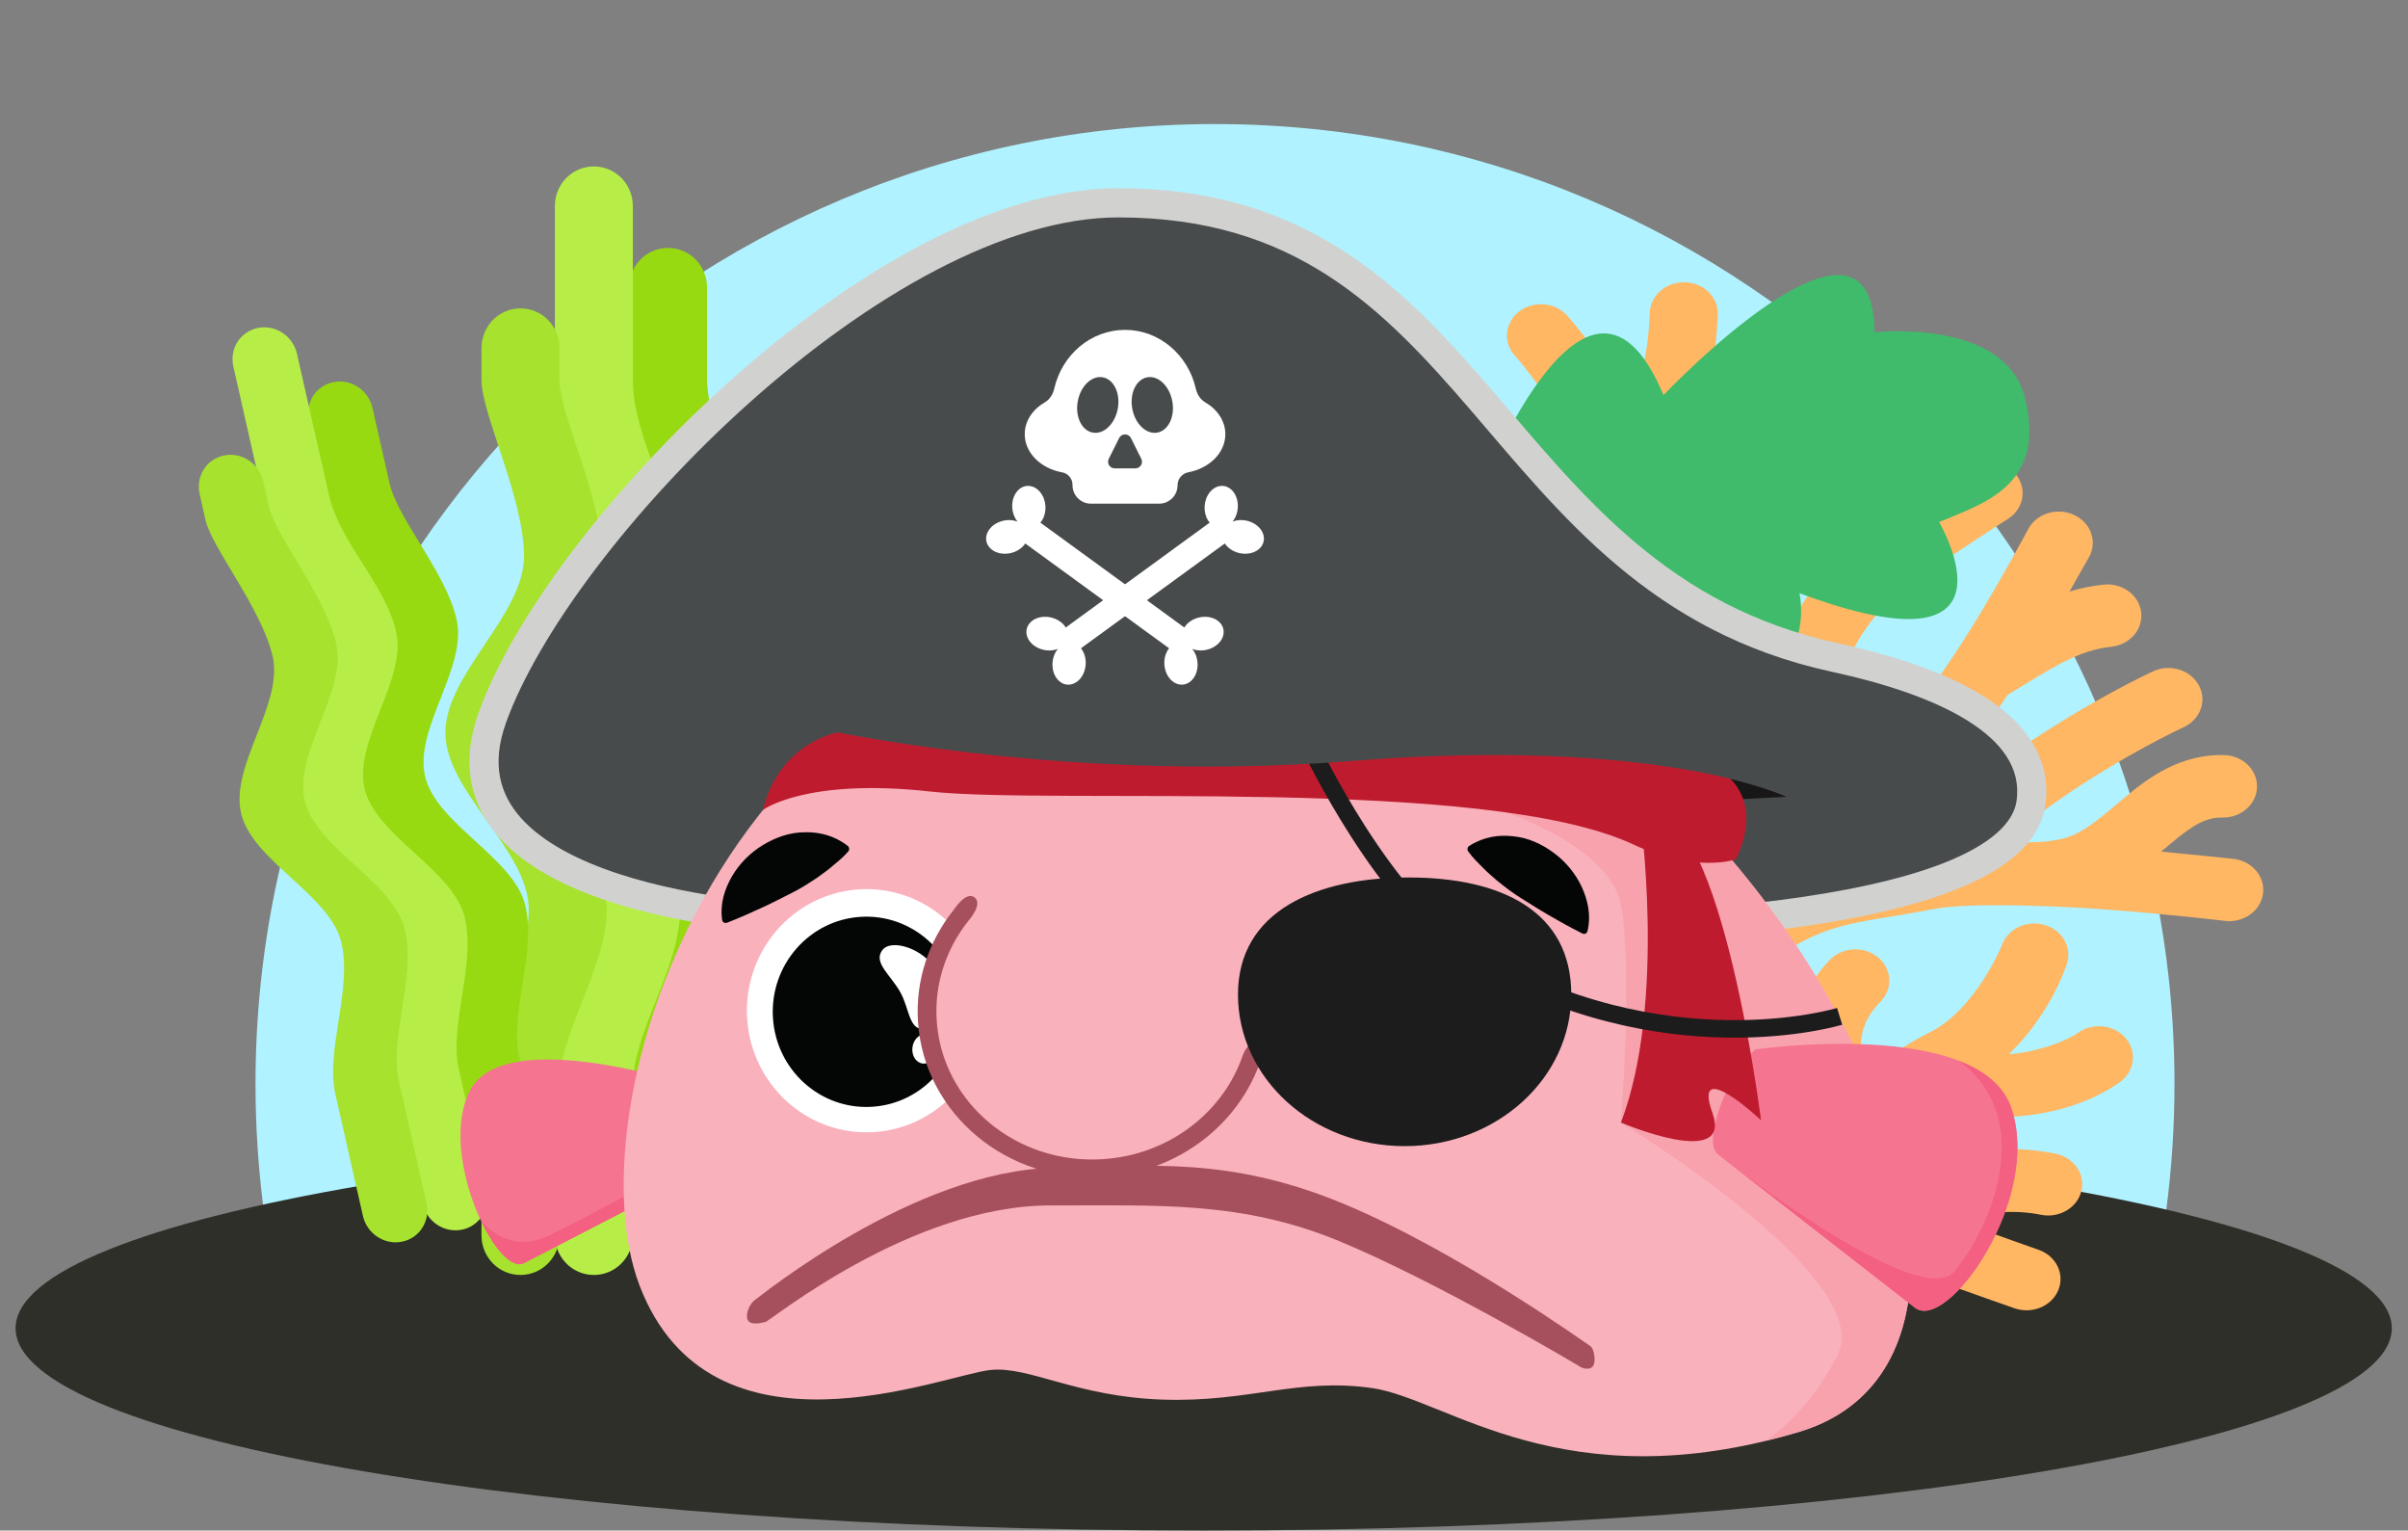
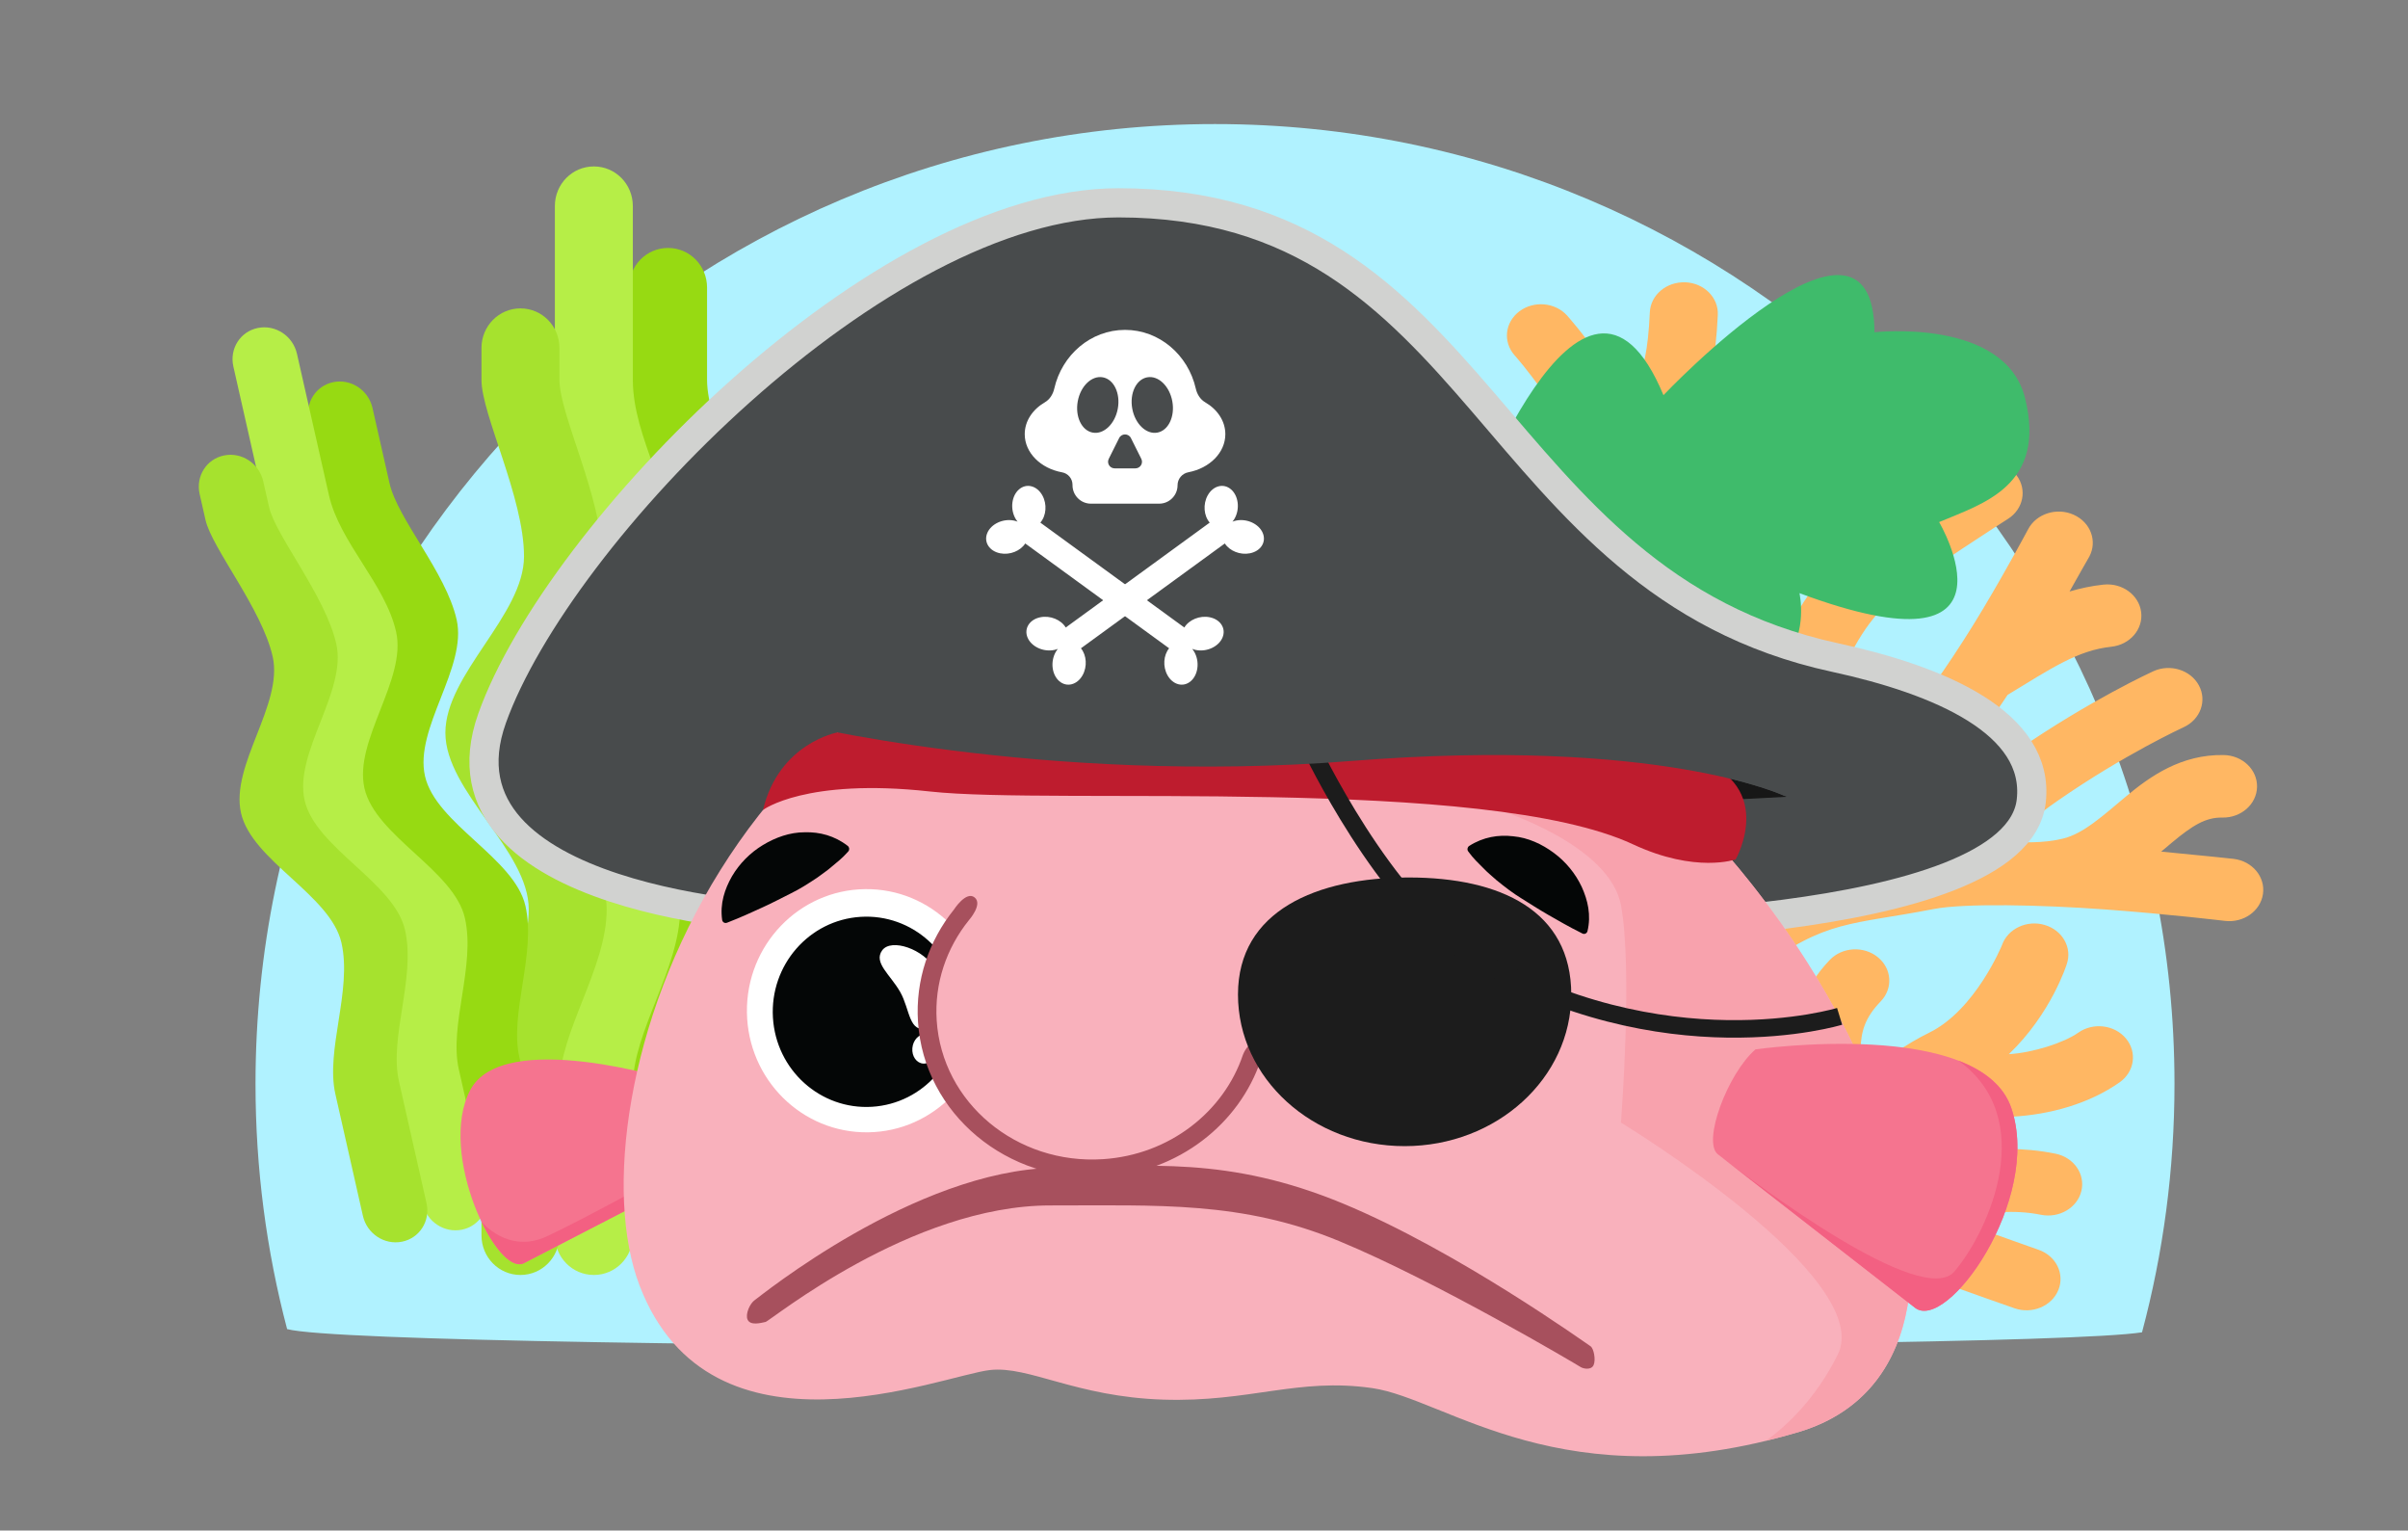
<svg xmlns="http://www.w3.org/2000/svg" xmlns:ns1="http://sodipodi.sourceforge.net/DTD/sodipodi-0.dtd" xmlns:ns2="http://www.inkscape.org/namespaces/inkscape" version="1.1" id="svg2" xml:space="preserve" width="549.987" height="349.467" viewBox="0 0 549.987 349.467" ns1:docname="Blobpirate.svg" ns2:version="1.2 (dc2aeda, 2022-05-15)">
  <rect x="0" y="0" width="549.987" height="349.467" fill="#808080" stroke="none" />
  <defs id="defs6" />
  <ns1:namedview pagecolor="#ffffff" bordercolor="#666666" borderopacity="1" objecttolerance="10" gridtolerance="10" guidetolerance="10" ns2:pageopacity="0" ns2:pageshadow="2" ns2:window-width="1785" ns2:window-height="794" id="namedview4" showgrid="false" ns2:zoom="0.44661907" ns2:cx="79.486082" ns2:cy="244.05586" ns2:window-x="1562" ns2:window-y="142" ns2:window-maximized="0" ns2:current-layer="g10" ns2:showpageshadow="0" ns2:pagecheckerboard="0" ns2:deskcolor="#d1d1d1" />
  <g id="g10" ns2:groupmode="layer" ns2:label="ink_ext_XXXXXX" transform="matrix(1.333,0,0,-1.333,0,349.467)">
    <path style="clip-rule:evenodd;fill:#b0f2ff;fill-opacity:1;fill-rule:evenodd;stroke-width:0.75;stroke-linecap:round;stroke-linejoin:round" ns2:connector-curvature="0" id="path975" d="m 43.78,76.514 c 0,90.796 73.606,164.402 164.402,164.402 90.797,0 164.402,-73.606 164.402,-164.402 0,-14.718 -1.934,-28.985 -5.562,-42.559 -21.616,-3.415 -303.044,-3.415 -317.826,0.55 -3.534,13.409 -5.416,27.489 -5.416,42.008 z" />
-     <path d="m 409.817,34.654 c 0,-19.139 -91.142,-34.654 -203.572,-34.654 -112.43,0 -203.572,15.515 -203.572,34.654 0,19.139 91.142,34.654 203.572,34.654 112.43,0 203.572,-15.515 203.572,-34.654" id="path1213" ns2:connector-curvature="0" style="clip-rule:evenodd;fill:#2e2f28;fill-rule:evenodd;stroke-width:0.75;stroke-linecap:round;stroke-linejoin:round;fill-opacity:1" />
    <g id="g985" transform="matrix(0.75,0,0,-0.75,-1.84,259.21)" style="clip-rule:evenodd;fill-rule:evenodd;stroke-linecap:round;stroke-linejoin:round">
      <path id="path979" style="fill:#97da12;fill-opacity:1;stroke-width:2.037" d="m 155.078,52.688 c 4.934,0 8.906,4.035 8.906,9.047 0,0 0,10.857 0,21.088 0,10.231 9.718,26.867 9.718,40.3 0,13.433 -17.964,26.867 -17.964,40.3 0,13.433 19.045,26.867 19.045,40.3 0,13.434 -10.799,27.888 -10.799,40.3 0,12.412 0,34.174 0,34.174 0,5.012 -3.972,9.047 -8.906,9.047 -4.934,0 -8.906,-4.035 -8.906,-9.047 0,0 0,-21.762 0,-34.174 0,-12.412 10.799,-26.867 10.799,-40.3 0,-13.433 -19.045,-26.867 -19.045,-40.3 0,-13.434 17.964,-26.867 17.964,-40.3 0,-13.433 -9.718,-30.069 -9.718,-40.3 0,-10.231 0,-21.088 0,-21.088 0,-5.012 3.972,-9.047 8.906,-9.047 z" ns1:nodetypes="sszzzzzssszzzzzss" />
      <path id="path981" style="fill:#b6ee47;fill-opacity:1;stroke-width:2.037" d="m 138.123,34.071 c 4.934,0 8.906,4.035 8.906,9.047 0,0 0,26.371 0,39.705 0,13.334 9.718,26.867 9.718,40.3 0,13.433 -17.964,26.867 -17.964,40.3 0,13.433 19.045,26.867 19.045,40.3 0,13.434 -10.799,27.888 -10.799,40.3 0,12.412 0,34.174 0,34.174 0,5.012 -3.972,9.047 -8.906,9.047 -4.934,0 -8.906,-4.035 -8.906,-9.047 0,0 0,-21.762 0,-34.174 0,-12.412 10.799,-26.867 10.799,-40.3 0,-13.433 -19.045,-26.867 -19.045,-40.3 0,-13.434 17.964,-26.867 17.964,-40.3 0,-13.433 -9.718,-26.966 -9.718,-40.3 0,-13.334 0,-39.705 0,-39.705 0,-5.012 3.972,-9.047 8.906,-9.047 z" ns1:nodetypes="sszzzzzssszzzzzss" />
      <path id="path983" style="fill:#a6e22e;fill-opacity:1;stroke-width:2.037" d="m 121.356,66.491 c 4.934,0 8.906,4.035 8.906,9.047 0,0 0,-0.646 0,7.285 0,7.931 9.718,26.867 9.718,40.3 0,13.433 -17.964,26.867 -17.964,40.3 0,13.433 19.045,26.867 19.045,40.3 0,13.434 -10.799,27.888 -10.799,40.3 0,12.412 0,34.174 0,34.174 0,5.012 -3.972,9.047 -8.906,9.047 -4.934,0 -8.906,-4.035 -8.906,-9.047 0,0 0,-21.762 0,-34.174 0,-12.412 10.799,-26.867 10.799,-40.3 0,-13.433 -19.045,-26.867 -19.045,-40.3 0,-13.434 17.964,-26.867 17.964,-40.3 0,-13.433 -9.718,-32.369 -9.718,-40.3 0,-7.931 0,-7.285 0,-7.285 0,-5.012 3.972,-9.047 8.906,-9.047 z" ns1:nodetypes="sszzzzzssszzzzzss" />
    </g>
    <g id="g993" transform="matrix(0.75,0,0,-0.75,-1.84,259.21)" style="clip-rule:evenodd;fill-rule:evenodd;stroke-linecap:round;stroke-linejoin:round">
      <path id="path987" style="fill:#97da12;fill-opacity:1;stroke-width:1.833" d="m 232.708,73.04 c 4.349,0.872 7.048,5.121 6.051,9.527 0,0 -2.159,9.544 -4.194,18.539 -2.035,8.994 3.222,25.335 0.55,37.145 -2.672,11.809 -21.178,20.445 -23.85,32.254 -2.672,11.809 11.443,26.983 8.771,38.792 -2.672,11.809 -15.066,22.608 -17.534,33.52 -2.469,10.912 -6.797,30.042 -6.797,30.042 -0.997,4.406 -5.301,7.252 -9.65,6.38 -4.349,-0.872 -7.048,-5.121 -6.051,-9.527 0,0 4.328,-19.13 6.797,-30.042 2.469,-10.912 14.862,-21.711 17.534,-33.52 2.672,-11.809 -11.443,-26.983 -8.771,-38.792 2.672,-11.809 21.178,-20.445 23.85,-32.254 2.672,-11.809 -2.585,-28.15 -0.55,-37.145 2.035,-8.994 4.194,-18.539 4.194,-18.539 0.997,-4.406 5.301,-7.252 9.65,-6.38 z" ns1:nodetypes="sszzzzzssszzzzzss" />
      <path id="path989" style="fill:#b6ee47;fill-opacity:1;stroke-width:1.833" d="m 221.466,53.679 c 4.349,0.872 7.048,5.121 6.051,9.527 0,0 -5.245,23.182 -7.897,34.904 -2.652,11.722 3.222,25.335 0.55,37.145 -2.672,11.809 -21.178,20.445 -23.85,32.254 -2.672,11.809 11.443,26.983 8.771,38.792 -2.672,11.809 -15.066,22.608 -17.534,33.52 -2.469,10.912 -6.797,30.042 -6.797,30.042 -0.997,4.406 -5.301,7.252 -9.65,6.38 -4.349,-0.872 -7.048,-5.121 -6.051,-9.527 0,0 4.328,-19.13 6.797,-30.042 2.469,-10.912 14.862,-21.711 17.534,-33.52 2.672,-11.809 -11.443,-26.983 -8.771,-38.792 2.672,-11.809 21.178,-20.445 23.85,-32.254 2.672,-11.809 -3.202,-25.423 -0.55,-37.145 2.652,-11.722 7.897,-34.904 7.897,-34.904 0.997,-4.406 5.301,-7.252 9.65,-6.38 z" ns1:nodetypes="sszzzzzssszzzzzss" />
      <path id="path991" style="fill:#a6e22e;fill-opacity:1;stroke-width:1.833" d="m 200.24,79.218 c 4.349,0.872 7.048,5.121 6.051,9.527 0,0 0.128,-0.568 -1.449,6.404 -1.577,6.972 3.222,25.335 0.55,37.145 -2.672,11.809 -21.178,20.445 -23.85,32.254 -2.672,11.809 11.443,26.983 8.771,38.792 -2.672,11.809 -15.066,22.608 -17.534,33.52 -2.469,10.912 -6.797,30.042 -6.797,30.042 -0.997,4.406 -5.301,7.252 -9.65,6.38 -4.349,-0.872 -7.048,-5.121 -6.051,-9.527 0,0 4.328,-19.13 6.797,-30.042 2.469,-10.912 14.862,-21.711 17.534,-33.52 2.672,-11.809 -11.443,-26.983 -8.771,-38.792 2.672,-11.809 21.178,-20.445 23.85,-32.254 2.672,-11.809 -2.127,-30.173 -0.55,-37.145 1.577,-6.972 1.449,-6.404 1.449,-6.404 0.997,-4.406 5.301,-7.252 9.65,-6.38 z" ns1:nodetypes="sszzzzzssszzzzzss" />
    </g>
    <g id="g1001" transform="matrix(0.694,0,0,-0.694,5.336,243.473)" style="clip-rule:evenodd;fill-rule:evenodd;stroke-linecap:round;stroke-linejoin:round">
      <path id="path995" style="fill:#97da12;fill-opacity:1;stroke-width:1.833" d="m 74.629,67.38 c 4.349,-0.872 8.653,1.974 9.65,6.38 0,0 2.159,9.544 4.194,18.539 2.035,8.994 13.909,21.902 16.581,33.711 2.672,11.809 -10.49,26.792 -7.818,38.601 2.672,11.809 22.131,20.254 24.803,32.063 2.672,11.809 -3.972,26.424 -1.503,37.336 2.469,10.912 6.797,30.042 6.797,30.042 0.997,4.406 -1.702,8.655 -6.051,9.527 -4.349,0.872 -8.653,-1.974 -9.65,-6.38 0,0 -4.328,-19.13 -6.797,-30.042 -2.469,-10.912 4.175,-25.526 1.503,-37.336 -2.672,-11.809 -22.131,-20.254 -24.803,-32.063 -2.672,-11.809 10.49,-26.792 7.818,-38.601 C 86.682,117.347 74.807,104.44 72.772,95.446 70.737,86.451 68.578,76.907 68.578,76.907 67.581,72.501 70.28,68.252 74.629,67.38 Z" ns1:nodetypes="sszzzzzssszzzzzss" />
      <path id="path997" style="fill:#b6ee47;fill-opacity:1;stroke-width:1.833" d="m 55.981,54.01 c 4.349,-0.872 8.653,1.974 9.65,6.38 0,0 5.245,23.182 7.897,34.904 2.652,11.722 13.909,21.902 16.581,33.711 2.672,11.809 -10.49,26.792 -7.818,38.601 2.672,11.809 22.131,20.254 24.803,32.063 2.672,11.809 -3.972,26.424 -1.503,37.336 2.469,10.912 6.797,30.042 6.797,30.042 0.997,4.406 -1.702,8.655 -6.051,9.527 -4.349,0.872 -8.653,-1.974 -9.65,-6.38 0,0 -4.328,-19.13 -6.797,-30.042 -2.469,-10.912 4.175,-25.526 1.503,-37.336 -2.672,-11.809 -22.131,-20.254 -24.803,-32.063 -2.672,-11.809 10.49,-26.792 7.818,-38.601 C 71.737,120.343 60.48,110.163 57.827,98.441 55.175,86.719 49.93,63.537 49.93,63.537 c -0.997,-4.406 1.702,-8.655 6.051,-9.527 z" ns1:nodetypes="sszzzzzssszzzzzss" />
      <path id="path999" style="fill:#a6e22e;fill-opacity:1;stroke-width:1.833" d="m 47.651,85.472 c 4.349,-0.872 8.653,1.974 9.65,6.38 0,0 -0.128,-0.568 1.449,6.404 1.577,6.972 13.909,21.902 16.581,33.711 2.672,11.809 -10.49,26.792 -7.818,38.601 2.672,11.809 22.131,20.254 24.803,32.063 2.672,11.809 -3.972,26.424 -1.503,37.336 2.469,10.912 6.797,30.042 6.797,30.042 0.997,4.406 -1.702,8.655 -6.051,9.527 -4.349,0.872 -8.653,-1.974 -9.65,-6.38 0,0 -4.328,-19.13 -6.797,-30.042 -2.469,-10.912 4.175,-25.526 1.503,-37.336 -2.672,-11.809 -22.131,-20.254 -24.803,-32.063 -2.672,-11.809 10.49,-26.792 7.818,-38.601 -2.672,-11.809 -15.004,-26.739 -16.581,-33.711 -1.577,-6.972 -1.449,-6.404 -1.449,-6.404 -0.997,-4.406 1.702,-8.655 6.051,-9.527 z" ns1:nodetypes="sszzzzzssszzzzzss" />
    </g>
    <path style="color:#000000;clip-rule:nonzero;fill:#ffb763;fill-opacity:1;fill-rule:nonzero;stroke-width:0.693;stroke-linecap:round;stroke-linejoin:miter;-inkscape-stroke:none" d="m 288.752,213.808 c -3.215,0.124 -5.931,-2.171 -6.066,-5.126 -0.313,-6.843 -1.12,-9.85 -2.421,-12.182 -0.455,-0.817 -1.242,-1.729 -1.99,-2.638 -1.16,2.604 -2.736,4.952 -4.209,7.103 -2.761,4.034 -5.536,7.131 -5.536,7.131 -2.042,2.286 -5.714,2.617 -8.201,0.74 -2.487,-1.877 -2.848,-5.252 -0.805,-7.538 0,0 2.358,-2.646 4.678,-6.036 2.32,-3.39 4.083,-7.85 4.059,-8.62 v 0.029 c -0.228,-6.203 2.115,-11.933 4.134,-17.657 2.019,-5.724 3.829,-11.366 3.832,-16.443 0,-5.974 -3.454,-12.441 -6.141,-16.695 -1.727,2.43 -2.986,4.492 -3.282,5.98 -2.525,12.685 -1.378,8.441 -2.15,18.046 -0.326,4.058 -2.674,7.272 -5.278,9.675 -2.604,2.403 -5.623,4.2 -8.509,5.655 -5.773,2.909 -11.303,4.45 -11.303,4.45 -3.076,0.87 -6.338,-0.717 -7.283,-3.545 -0.946,-2.827 0.781,-5.824 3.857,-6.693 0,0 4.592,-1.32 9.128,-3.605 2.268,-1.143 4.45,-2.526 5.853,-3.82 1.403,-1.294 1.865,-2.296 1.914,-2.904 0.567,-7.061 0.518,-8.623 1.496,-14.326 -5.733,2.992 -11.971,6.972 -20.581,14.551 -2.324,2.045 -6.012,1.972 -8.238,-0.164 -2.227,-2.136 -2.148,-5.527 0.177,-7.573 15.077,-13.272 25.272,-17.54 34.447,-21.598 0.32,-0.436 0.621,-0.936 0.935,-1.359 2.354,-3.166 4.545,-6.067 5.781,-9.086 1.236,-3.019 1.724,-6.101 0.473,-10.556 -0.7,-2.491 -2.109,-5.477 -4.299,-8.897 -1.96,5.05 -4.441,10.27 -7.158,15.279 -4.884,9.005 -9.842,16.73 -14.635,21.062 -2.295,2.074 -5.985,2.046 -8.241,-0.064 -2.257,-2.109 -2.226,-5.501 0.07,-7.575 1.258,-1.137 3.723,-4.37 6.44,-8.442 -3.34,0.81 -6.833,1.528 -10.617,2.041 -3.184,0.432 -6.146,-1.591 -6.615,-4.517 -0.47,-2.927 1.732,-5.65 4.916,-6.08 8.343,-1.13 15.299,-3.175 20.411,-5.457 3.592,-7.225 6.525,-14.641 7.334,-19.421 2.025,-11.959 -1.668,-34.714 -1.668,-34.714 -0.516,-2.919 1.64,-5.67 4.816,-6.145 3.177,-0.475 6.171,1.507 6.687,4.427 0,0 0.351,2.04 0.784,4.952 0.74,0.285 2.729,1.084 6.413,2.083 4.295,1.165 9.698,2.038 12.745,1.702 8.51,-0.94 15.601,-3.247 21.989,-6.578 4.553,-2.374 13.535,-5.684 22.078,-8.806 8.543,-3.122 16.193,-5.781 16.193,-5.781 3.01,-1.047 6.374,0.348 7.512,3.115 1.139,2.767 -0.379,5.859 -3.39,6.905 0,0 -7.012,2.463 -14.342,5.12 5.154,1.327 10.065,1.823 14.741,0.878 3.143,-0.636 6.252,1.191 6.943,4.08 0.692,2.888 -1.295,5.745 -4.438,6.382 -11.182,2.262 -21.926,-0.692 -28.041,-2.79 -6.115,-2.098 -7.003,-1.693 -8.172,-1.192 1.536,1.44 1.817,1.802 4.289,3.928 3.652,3.141 8.074,6.598 11.902,9.074 0.97,-0.64 1.979,-1.196 3.001,-1.556 3.102,-1.093 6.324,-1.306 9.584,-1.129 6.521,0.352 13.25,2.241 18.427,5.89 2.554,1.8 3.037,5.162 1.079,7.51 -1.958,2.348 -5.616,2.792 -8.17,0.992 -2.448,-1.725 -7.722,-3.43 -11.896,-3.683 7.296,6.967 9.917,15.393 9.917,15.393 0.985,2.816 -0.699,5.833 -3.762,6.738 -3.064,0.907 -6.347,-0.642 -7.333,-3.458 0,0 -4.518,-11.091 -12.453,-14.984 -3.882,-1.905 -7.708,-4.601 -11.381,-7.429 -0.224,1.581 -0.435,3.13 -0.403,4.433 0.081,3.261 0.775,5.553 3.477,8.366 2.129,2.217 1.901,5.601 -0.511,7.559 -2.413,1.958 -6.095,1.748 -8.225,-0.47 -4.474,-4.658 -6.267,-10.143 -6.392,-15.211 -0.115,-4.64 0.867,-8.988 1.767,-13.334 -1.757,-1.618 -3.51,-3.18 -4.117,-3.771 -4.092,1.547 -8.462,2.768 -13.136,3.609 0.173,2.4 0.476,5.487 1.134,8.913 1.385,7.212 4.571,15.033 8.627,18.104 11.395,8.628 15.805,7.661 29.833,10.388 h 0.009 c 0.056,0.011 0.087,0.014 0.143,0.025 5.084,0.994 18.274,0.731 29.341,-0.082 11.067,-0.813 20.469,-1.955 20.469,-1.955 3.19,-0.388 6.118,1.675 6.541,4.607 0.423,2.933 -1.822,5.625 -5.012,6.013 0,0 -5.545,0.602 -12.426,1.244 0.59,0.513 1.317,1.113 1.87,1.573 3.514,2.925 5.758,4.313 8.605,4.259 3.218,-0.062 5.88,2.286 5.947,5.243 0.067,2.957 -2.487,5.405 -5.704,5.466 -7.305,0.14 -12.652,-3.683 -16.673,-7.029 -4.02,-3.347 -7.351,-6.445 -10.899,-7.29 -3.548,-0.845 -6.649,-0.609 -9.654,-0.578 2.496,2.28 5.313,4.672 8.759,7.064 11.48,7.968 21.582,12.592 21.582,12.592 2.881,1.318 4.055,4.533 2.621,7.181 -1.433,2.648 -4.93,3.727 -7.812,2.411 0,0 -11.034,-5.041 -23.415,-13.635 -9.459,-6.566 -15.952,-13.723 -18.685,-16.99 -6.673,-1.226 -12.366,-2.05 -18.142,-4.098 1.818,3.763 3.773,7.312 5.005,8.516 2.031,1.984 4.151,2.578 7.992,3.768 3.842,1.191 9.134,3.029 13.889,7.63 2.827,2.736 5.643,6.605 8.392,10.763 7.643,4.638 12.038,7.635 17.77,8.246 3.197,0.341 5.488,2.999 5.117,5.938 -0.371,2.938 -3.262,5.043 -6.459,4.703 -2.081,-0.222 -3.987,-0.644 -5.808,-1.177 1.074,1.948 3.387,5.978 3.387,5.978 1.415,2.657 0.218,5.866 -2.674,7.166 -2.891,1.301 -6.382,0.2 -7.796,-2.457 0,0 -3.356,-6.304 -7.659,-13.52 -4.303,-7.216 -9.944,-15.574 -12.721,-18.261 -3.006,-2.909 -5.551,-3.738 -9.163,-4.858 -1.056,-0.327 -2.369,-0.839 -3.601,-1.27 -0.267,4.355 -0.02,9.594 0.592,11.37 2.115,6.138 5.377,11.437 9.953,15.21 4.694,3.871 19.11,13.066 19.11,13.066 2.655,1.672 3.332,5.006 1.513,7.446 -1.82,2.44 -5.447,3.062 -8.101,1.389 0,0 -13.882,-8.632 -20.304,-13.928 -6.54,-5.393 -10.711,-12.489 -13.282,-19.949 -1.72,-4.993 -1.435,-10.587 -1.113,-15.474 0.237,-3.599 0.506,-5.148 0.703,-6.539 -3.435,-4.203 -5.729,-9.434 -7.662,-14.218 -1.737,-4.3 -2.75,-7.414 -3.237,-8.953 -7.092,-6.268 -9.758,-15.486 -11.246,-23.235 -0.728,-3.79 -1.083,-7.223 -1.282,-9.932 -4.008,-0.319 -7.855,-1.174 -11.156,-2.069 -0.745,-0.202 -1.186,-0.376 -1.868,-0.579 0.477,6.123 0.673,12.831 -0.082,18.977 6.389,7.538 10.21,14.123 11.895,20.12 1.823,6.49 1.073,12.309 -0.85,17.007 -0.321,0.783 -0.698,1.495 -1.065,2.221 1.792,2.072 10.998,13.306 10.991,27.023 0,5.256 -1.299,10.038 -2.75,14.558 5.756,-0.484 15.432,-0.699 24.6,2.52 6.518,2.288 13.422,6.05 19.521,10.18 6.1,4.13 11.284,8.381 14.386,12.872 1.725,2.497 0.921,5.807 -1.797,7.393 -2.717,1.586 -6.318,0.846 -8.043,-1.651 -1.486,-2.151 -6.059,-6.334 -11.458,-9.989 -0.502,-0.34 -1.067,-0.615 -1.583,-0.949 -0.085,0.499 -0.239,1.093 -0.263,1.537 -0.112,2.11 0.096,3.728 2.435,6.687 1.891,2.393 1.314,5.742 -1.289,7.481 -2.604,1.738 -6.248,1.208 -8.139,-1.185 -3.691,-4.669 -4.857,-9.541 -4.647,-13.504 0.149,-2.81 0.673,-4.979 1.107,-6.899 -1.482,-0.673 -3.049,-1.494 -4.388,-1.964 -9.264,-3.253 -23.92,-1.137 -23.92,-1.137 -0.273,0.295 -0.573,1.091 1.516,3.625 2.089,2.533 5.136,5.285 7.467,9.465 2.331,4.18 3.35,9.109 3.693,16.619 0.135,2.955 -2.362,5.451 -5.577,5.575 z" id="path1003" ns1:nodetypes="ssscscscsccscccssscscssccccccssscsscscccccscsccsssscccccscccscssccsccccscsscsscccsscccscccccsscsccscccsccssscsscccccsssccscccscscscscsccsscccssccsscssssscsccscss" />
    <g id="g10465" transform="translate(450.767,-22.774)">
      <path d="m -199.659,194.785 c 0,0 20.073,55.705 33.915,22.469 0,0 35.998,37.938 36.157,10.776 0,0 22.4,2.522 25.808,-11.313 3.695,-15.003 -7.281,-18.05 -14.732,-21.202 0,0 15.878,-26.985 -23.928,-12.177 0,0 5.883,-26.707 -36.479,-8.389 -42.361,18.318 -20.741,19.836 -20.741,19.836" style="fill:#3fbb6b;fill-opacity:1;fill-rule:nonzero;stroke:none;stroke-width:0.1" id="path106" ns2:connector-curvature="0" />
      <path d="m -185.479,125.833 c 0,0 80.19,-0.615 82.753,21.901 1.523,13.391 -15.742,20.705 -33.637,24.581 -59.961,12.988 -60.06,77.884 -122.768,77.884 -40.912,0 -95.953,-56.53 -107.309,-88.27 -11.357,-31.741 50.194,-34.248 50.194,-34.248 l 130.767,-1.848" style="fill:#484b4c;fill-opacity:1;fill-rule:nonzero;stroke:none;stroke-width:0.1" id="path108-5" ns2:connector-curvature="0" />
      <path d="m -185.479,125.833 c 0,0 80.19,-0.615 82.753,21.901 1.523,13.391 -15.742,20.705 -33.637,24.581 -59.961,12.988 -60.06,77.884 -122.768,77.884 -40.912,0 -95.953,-56.53 -107.309,-88.27 -11.357,-31.741 50.194,-34.248 50.194,-34.248 z" style="fill:none;stroke:#d1d2d0;stroke-width:5;stroke-linecap:butt;stroke-linejoin:miter;stroke-miterlimit:10;stroke-dasharray:none;stroke-opacity:1" id="path110" ns2:connector-curvature="0" />
      <path d="m -312.281,154.982 c 9.368,-3.919 25.145,-7.609 51.64,-8.341 53.41,-1.477 104.639,1.17 115.992,1.816 l -0.326,0.137 c 0,0 -21.264,10.204 -74.257,5.998 -38.84,-3.083 -72.729,1.967 -88.061,4.885" style="fill:#171717;fill-opacity:1;fill-rule:nonzero;stroke:none;stroke-width:0.1" id="path112" ns2:connector-curvature="0" />
      <path d="m -332.228,83.439 -28.763,-14.862 c -4.654,-2.404 -14.851,18.794 -9.227,29.608 5.624,10.813 34.899,1.645 34.899,1.645 3.26,-3.644 5.412,-15.191 3.09,-16.391" style="fill:#f5748f;fill-opacity:1;fill-rule:evenodd;stroke:none;stroke-width:0.1" id="path114" ns2:connector-curvature="0" />
      <path d="m -335.286,84.64 c 0,0 -15.07,-8.348 -21.767,-11.468 -6.697,-3.12 -11.235,2.534 -11.236,2.536 2.341,-4.9 5.32,-8.153 7.299,-7.131 l 26.197,13.537 -0.492,2.526" style="fill:#f36082;fill-opacity:1;fill-rule:evenodd;stroke:none;stroke-width:0.1" id="path116" ns2:connector-curvature="0" />
      <path d="m -341.163,64.684 c 12.213,-31.733 51.789,-15.319 60.053,-14.414 6.684,0.729 14.7,-4.586 29.61,-5.07 14.909,-0.484 23.043,3.81 35.855,1.972 12.812,-1.838 32.711,-19.549 73.13,-7.504 53.414,16.118 -12.754,143.608 -97.96,143.608 -85.204,0 -112.9,-86.86 -100.688,-118.592 v 0" style="fill:#f9b1bc;fill-opacity:1;fill-rule:evenodd;stroke:none;stroke-width:0.1" id="path118" ns2:connector-curvature="0" />
      <path d="m -148.17,38.158 c 1.844,0.445 3.719,0.933 5.655,1.51 40.697,12.282 11.968,89.205 -41.702,125.143 l -9.727,-18.611 c 0,0 18.952,-5.878 20.912,-16.303 2.064,-10.977 0,-37.244 0,-37.244 0,0 43.751,-26.575 37.135,-39.78 -3.795,-7.572 -8.742,-12.169 -12.273,-14.715" style="fill:#f8a2ad;fill-opacity:1;fill-rule:evenodd;stroke:none;stroke-width:0.1" id="path120" ns2:connector-curvature="0" />
      <path d="m -281.802,112.079 c 0.144,-11.503 -8.915,-20.947 -20.233,-21.093 v 0 c -11.317,-0.148 -20.608,9.058 -20.752,20.561 -0.144,11.503 8.914,20.947 20.232,21.095 v 0 c 11.318,0.146 20.609,-9.06 20.753,-20.563" style="fill:#ffffff;fill-opacity:1;fill-rule:nonzero;stroke:none;stroke-width:0.1" id="path122-8" ns2:connector-curvature="0" />
      <path d="m -301.364,95.358 c -8.835,-0.539 -16.43,6.298 -16.968,15.277 -0.538,8.98 6.185,16.705 15.019,17.26 8.835,0.554 16.441,-6.272 16.994,-15.277 0.526,-9.006 -6.209,-16.72 -15.045,-17.26" style="fill:#040606;fill-opacity:1;fill-rule:nonzero;stroke:none;stroke-width:0.1" id="path124-9" ns2:connector-curvature="0" />
      <path d="m -299.607,122.16 c 1.542,2.114 7.146,0.238 9.11,-3.275 1.963,-3.512 1.945,-8.908 -1.308,-9.997 -3.253,-1.088 -3.016,3.151 -4.721,6.139 -1.705,2.987 -4.623,5.02 -3.081,7.133 v 0" style="fill:#ffffff;fill-opacity:1;fill-rule:nonzero;stroke:none;stroke-width:0.1" id="path126-0" ns2:connector-curvature="0" />
      <path d="m -292.155,107.797 c 1.148,-0.067 1.986,-1.25 1.871,-2.641 -0.115,-1.392 -1.139,-2.465 -2.286,-2.398 -1.148,0.068 -1.986,1.251 -1.871,2.643 0.115,1.391 1.138,2.465 2.286,2.396" style="fill:#ffffff;fill-opacity:1;fill-rule:nonzero;stroke:none;stroke-width:0.1" id="path128-2" ns2:connector-curvature="0" />
      <path d="m -235.46,113.689 c 0.931,-14.663 -10.819,-27.356 -26.252,-28.359 -15.434,-1.003 -28.713,10.064 -29.669,24.725 -0.956,14.661 10.773,27.372 26.205,28.398 15.431,1.026 28.73,-10.02 29.71,-24.679" style="fill:#f9b1bc;fill-opacity:1;fill-rule:nonzero;stroke:none;stroke-width:0.1" id="path130-4" ns2:connector-curvature="0" />
      <path d="m -237.793,104.282 c -3.283,-9.777 -12.592,-17.159 -23.992,-17.896 -14.82,-0.962 -27.57,9.666 -28.485,23.744 -0.417,6.422 1.7,12.455 5.533,17.209 0,0 2.415,2.727 0.954,3.885 -1.46,1.158 -3.539,-2.091 -3.539,-2.091 -4.266,-5.316 -6.62,-12.051 -6.153,-19.22 1.031,-15.755 15.302,-27.647 31.888,-26.57 12.777,0.828 23.206,9.112 26.868,20.076 0,0 0.86,2.247 -0.647,2.786 -1.508,0.539 -2.427,-1.923 -2.427,-1.923 v 0" style="fill:#a7505d;fill-opacity:1;fill-rule:nonzero;stroke:none;stroke-width:0.1" id="path132-7" ns2:connector-curvature="0" />
      <path d="m -305.465,139.05 c -0.986,-1.123 -1.908,-1.821 -2.77,-2.543 -0.849,-0.748 -1.685,-1.275 -2.455,-1.863 -1.583,-1.062 -3.019,-1.971 -4.564,-2.73 -1.54,-0.774 -3.074,-1.581 -4.823,-2.383 -1.769,-0.802 -3.621,-1.676 -6.054,-2.619 l -0.089,-0.034 c -0.309,-0.12 -0.655,0.033 -0.775,0.342 -0.016,0.042 -0.028,0.088 -0.034,0.131 -0.405,2.806 0.43,5.296 1.68,7.489 1.284,2.181 3.123,4.04 5.297,5.353 2.163,1.31 4.634,2.195 7.183,2.188 2.524,0.07 5.091,-0.577 7.353,-2.333 0.287,-0.222 0.339,-0.636 0.116,-0.922 -0.008,-0.01 -0.015,-0.019 -0.024,-0.029 l -0.041,-0.047" style="fill:#040606;fill-opacity:1;fill-rule:nonzero;stroke:none;stroke-width:0.1" id="path134-6" ns2:connector-curvature="0" />
      <path d="m -199.025,140.044 c 2.413,1.54 5.029,1.95 7.535,1.649 2.539,-0.227 4.919,-1.334 6.952,-2.839 2.046,-1.506 3.705,-3.527 4.784,-5.815 1.043,-2.298 1.648,-4.855 0.987,-7.612 -0.078,-0.322 -0.401,-0.52 -0.723,-0.443 -0.043,0.01 -0.085,0.025 -0.124,0.045 l -0.088,0.044 c -2.337,1.161 -4.101,2.202 -5.789,3.162 -1.667,0.96 -3.12,1.904 -4.583,2.816 -1.47,0.898 -2.817,1.935 -4.295,3.136 -0.713,0.657 -1.496,1.259 -2.273,2.082 -0.792,0.798 -1.647,1.577 -2.526,2.785 l -0.035,0.05 c -0.214,0.293 -0.148,0.704 0.145,0.918 0.01,0.007 0.022,0.015 0.033,0.022" style="fill:#040606;fill-opacity:1;fill-rule:nonzero;stroke:none;stroke-width:0.1" id="path136-5" ns2:connector-curvature="0" />
      <path d="m -156.419,87.219 33.775,-26.286 c 5.464,-4.254 21.746,18.49 16.528,34.135 -5.217,15.646 -43.856,10.126 -43.856,10.126 -4.762,-4.099 -9.173,-15.853 -6.447,-17.975 v 0" style="fill:#f5748f;fill-opacity:1;fill-rule:evenodd;stroke:none;stroke-width:0.1" id="path138-7" ns2:connector-curvature="0" />
      <path d="m -115.196,103.261 v 0 c 13.672,-9.872 5.398,-28.907 -0.684,-36.097 -5.479,-6.477 -33.994,14.997 -39.583,19.311 l 32.819,-25.542 c 5.464,-4.254 21.746,18.49 16.528,34.135 -1.307,3.92 -4.711,6.51 -9.08,8.193" style="fill:#f36082;fill-opacity:1;fill-rule:evenodd;stroke:none;stroke-width:0.1" id="path140-1" ns2:connector-curvature="0" />
      <path ns1:nodetypes="sssss" ns2:connector-curvature="0" id="path10348" d="m -181.543,114.586 c 0,-14.342 -12.784,-25.968 -28.553,-25.968 -15.769,0 -28.553,11.626 -28.553,25.968 0,14.342 13.48,20.051 29.249,20.051 15.769,0 27.857,-5.709 27.857,-20.051 z" style="opacity:1;fill:#1c1c1c;fill-opacity:1;stroke:none;stroke-width:1.33;stroke-linecap:round;stroke-linejoin:round;stroke-miterlimit:4;stroke-dasharray:none;stroke-dashoffset:0;stroke-opacity:1" />
      <path d="m -321.432,62.258 c 0.852,0.577 27.386,22.209 51.28,22.65 16.208,0.302 29.8,2.025 49.475,-6.114 19.676,-8.139 41.837,-24.083 42.414,-24.436 0.578,-0.352 0.96,-2.359 0.543,-3.253 -0.417,-0.894 -1.764,-0.626 -2.249,-0.306 -0.484,0.32 -24.625,14.639 -41.328,21.548 -16.703,6.908 -31.04,6.098 -49.476,6.114 -23.898,0.028 -48.053,-19.819 -48.825,-19.957 -0.771,-0.162 -2.612,-0.69 -3.087,0.423 -0.395,0.924 0.402,2.756 1.254,3.332 l -9.8e-4,-10e-4" style="fill:#a7505d;fill-opacity:1;fill-rule:nonzero;stroke:none;stroke-width:0.1" id="path146-3" ns2:connector-curvature="0" />
      <path d="m -307.293,159.477 c 0,0 -9.997,-1.812 -12.743,-13.277 0,0 7.294,5.519 28.6,3.166 21.306,-2.353 95.093,2.762 120.468,-9.05 10.791,-5.024 17.601,-2.578 17.601,-2.578 0,0 7.7,13.576 -8.623,17.833 l -11.396,3.906 -132.465,4.838 -1.442,-4.838" style="fill:#be1c2e;fill-opacity:1;fill-rule:evenodd;stroke:none;stroke-width:0.1" id="path148-8" ns2:connector-curvature="0" />
-       <path d="m -169.802,145.827 c 0,0 4.669,-32.468 -3.23,-53.174 0,0 19.213,-8.179 15.674,1.68 -3.539,9.861 8.327,-1.276 8.327,-1.276 0,0 -7.279,58.315 -20.771,52.77" style="fill:#be1c2e;fill-opacity:1;fill-rule:evenodd;stroke:none;stroke-width:0.1" id="path150-5" ns2:connector-curvature="0" />
      <path ns1:nodetypes="csc" id="path10378" d="m -226.145,156.871 c 0,0 12.553,-26.593 27.266,-35.419 33.1,-19.854 63.317,-10.601 63.317,-10.601" style="fill:none;fill-rule:evenodd;stroke:#1c1c1c;stroke-width:3;stroke-linecap:butt;stroke-linejoin:miter;stroke-miterlimit:4;stroke-dasharray:none;stroke-opacity:1" ns2:connector-curvature="0" />
      <path d="m -144.975,148.594 c 0,0 -21.264,10.204 -74.257,5.998 -52.993,-4.206 -96.771,6.728 -96.771,6.728 0,0 -8.241,2.111 -13.029,6.53 v 13.116 l 60.018,27.07 59.164,-4.465 61.394,-41.302 3.481,-13.675" style="fill:#484b4c;fill-opacity:1;fill-rule:nonzero;stroke:none;stroke-width:0.1" id="path152-1" ns2:connector-curvature="0" />
      <path d="m -252.468,210.838 c -1.895,-0.346 -3.819,1.494 -4.296,4.109 -0.477,2.616 0.672,5.017 2.568,5.363 1.895,0.346 3.818,-1.494 4.296,-4.109 0.477,-2.616 -0.673,-5.017 -2.568,-5.363 z m -3.756,-6.124 h -3.555 c -0.84,0 -1.385,0.883 -1.01,1.635 l 1.777,3.554 c 0.416,0.833 1.604,0.833 2.021,0 l 1.777,-3.554 c 0.376,-0.752 -0.17,-1.635 -1.01,-1.635 z m -7.311,6.124 c -1.895,0.346 -3.044,2.747 -2.567,5.363 0.477,2.615 2.4,4.455 4.295,4.109 1.896,-0.346 3.045,-2.747 2.568,-5.363 -0.477,-2.615 -2.401,-4.455 -4.296,-4.109 z m 19.269,5.193 c -0.857,0.497 -1.393,1.388 -1.613,2.354 -1.312,5.764 -6.242,10.05 -12.122,10.05 -5.882,0 -10.811,-4.286 -12.123,-10.051 -0.22,-0.965 -0.756,-1.856 -1.612,-2.353 -2.088,-1.213 -3.451,-3.203 -3.451,-5.457 0,-3.198 2.74,-5.873 6.404,-6.539 1.032,-0.187 1.782,-1.086 1.782,-2.134 v -0.066 c 0,-1.753 1.413,-3.168 3.156,-3.168 h 11.687 c 1.744,0 3.157,1.413 3.157,3.157 0,1.093 0.783,2.022 1.858,2.225 3.626,0.689 6.328,3.349 6.328,6.525 0,2.254 -1.365,4.245 -3.451,5.457" style="fill:#ffffff;fill-opacity:1;fill-rule:evenodd;stroke:none;stroke-width:0.1" id="path154-0" ns2:connector-curvature="0" />
      <path d="m -265.555,173.894 24.652,17.956 c 0.822,-1.28 2.634,-2.022 4.309,-1.682 1.863,0.376 2.842,1.936 2.189,3.484 -0.653,1.548 -2.693,2.497 -4.554,2.121 -0.225,-0.045 -0.436,-0.11 -0.634,-0.188 0.135,0.164 0.261,0.345 0.373,0.545 0.93,1.657 0.652,3.889 -0.621,4.985 -1.273,1.097 -3.058,0.643 -3.988,-1.014 -0.853,-1.519 -0.678,-3.512 0.337,-4.679 l -24.669,-17.968 c -0.799,1.324 -2.643,2.101 -4.351,1.756 -1.861,-0.377 -2.841,-1.937 -2.188,-3.485 0.653,-1.547 2.692,-2.497 4.554,-2.12 0.225,0.045 0.436,0.11 0.634,0.188 -0.135,-0.165 -0.261,-0.346 -0.373,-0.546 -0.93,-1.657 -0.652,-3.888 0.621,-4.985 1.273,-1.097 3.058,-0.643 3.988,1.014 0.837,1.492 0.687,3.443 -0.279,4.618" style="fill:#ffffff;fill-opacity:1;fill-rule:evenodd;stroke:none;stroke-width:0.1" id="path156-8" ns2:connector-curvature="0" />
      <path d="m -250.448,173.894 -24.652,17.956 c -0.822,-1.28 -2.633,-2.022 -4.31,-1.682 -1.861,0.376 -2.841,1.936 -2.188,3.484 0.653,1.548 2.692,2.497 4.555,2.121 0.224,-0.045 0.435,-0.11 0.633,-0.188 -0.135,0.164 -0.261,0.345 -0.373,0.545 -0.93,1.657 -0.651,3.889 0.621,4.985 1.273,1.097 3.059,0.643 3.988,-1.014 0.853,-1.519 0.678,-3.512 -0.337,-4.679 l 24.669,-17.968 c 0.8,1.324 2.643,2.101 4.351,1.756 1.862,-0.377 2.842,-1.937 2.188,-3.485 -0.653,-1.547 -2.692,-2.497 -4.554,-2.12 -0.225,0.045 -0.436,0.11 -0.634,0.188 0.135,-0.165 0.261,-0.346 0.373,-0.546 0.93,-1.657 0.652,-3.888 -0.621,-4.985 -1.273,-1.097 -3.058,-0.643 -3.987,1.014 -0.838,1.492 -0.688,3.443 0.278,4.618" style="fill:#ffffff;fill-opacity:1;fill-rule:evenodd;stroke:none;stroke-width:0.1" id="path158-7" ns2:connector-curvature="0" />
    </g>
  </g>
</svg>